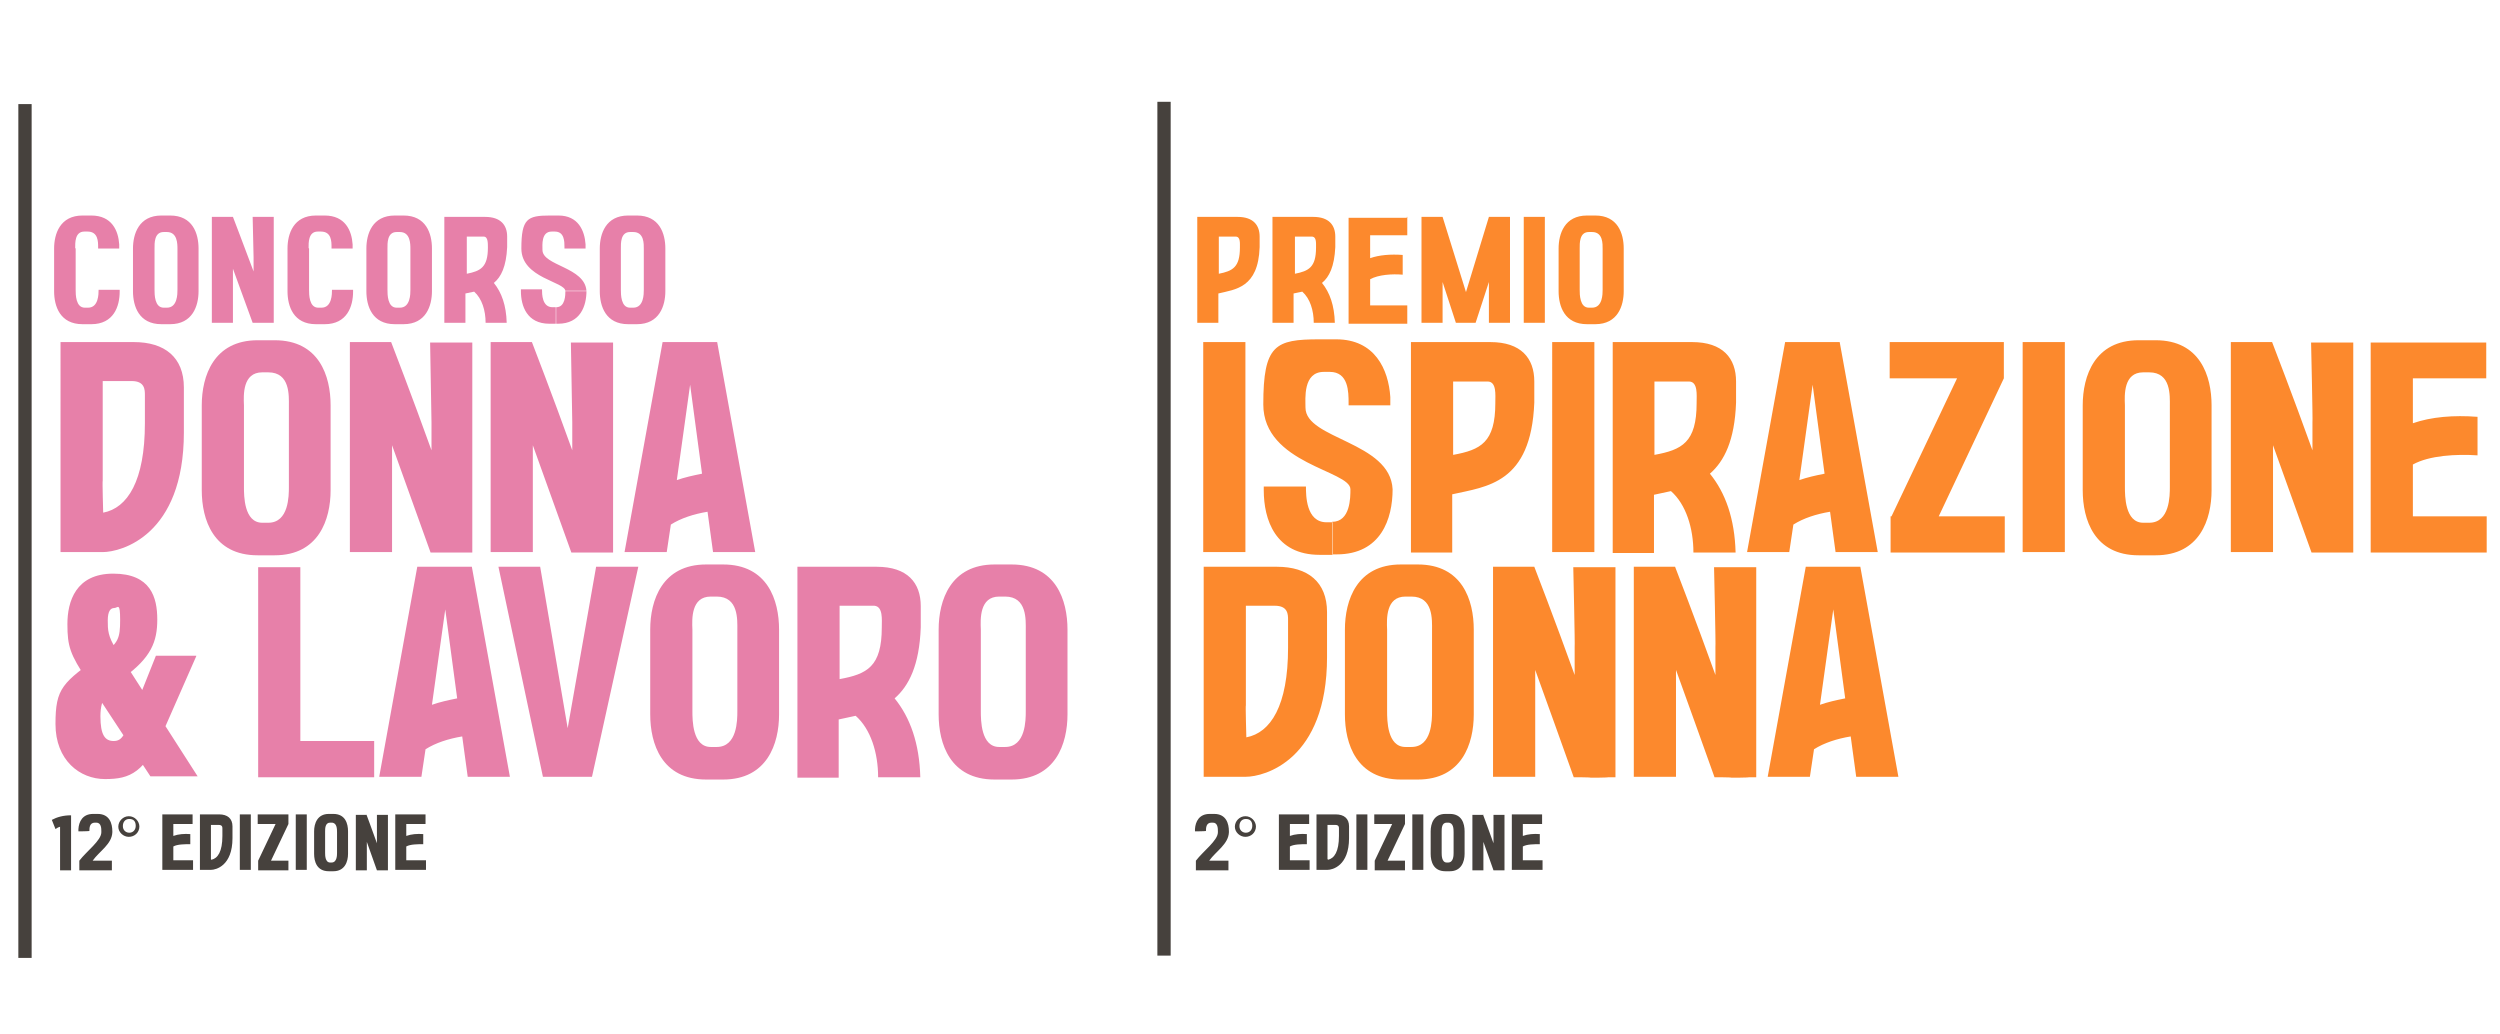
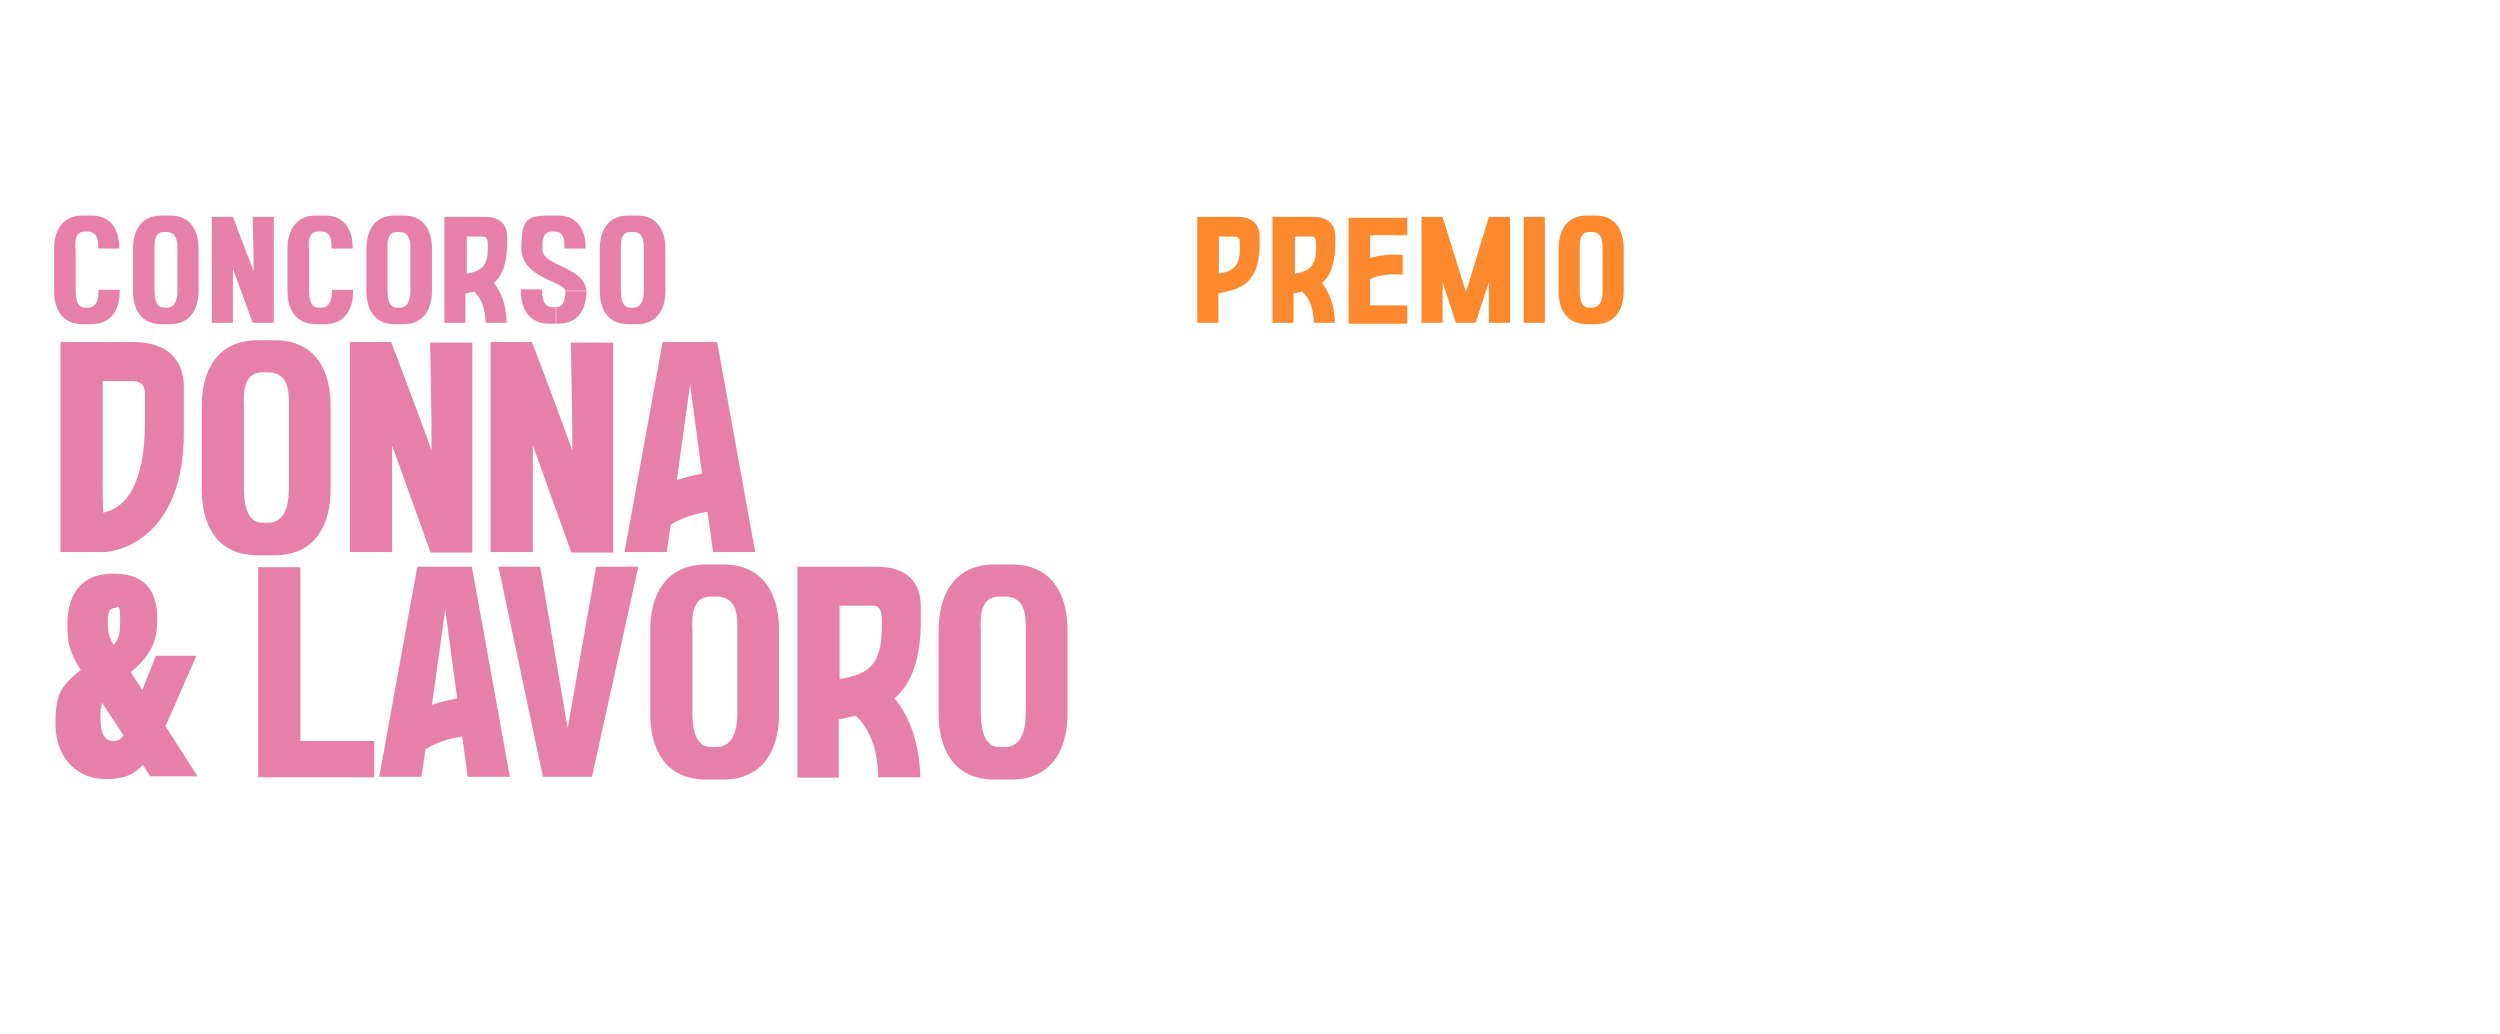
<svg xmlns="http://www.w3.org/2000/svg" id="Livello_1" data-name="Livello 1" viewBox="0 0 545.2 225.6">
  <defs>
    <style>.cls-1{fill:#46413d}.cls-1,.cls-2,.cls-3{stroke-width:0}.cls-2{fill:#e780a9}.cls-3{fill:#fc892d}</style>
  </defs>
  <path class="cls-2" d="M13.2 74.6h16c6.7 0 10.9 3.3 10.9 9.9v9.8c0 22.5-13.7 26.1-17.7 26.1h-9.2V74.6zm9.3 37.2c5.3-1 9.1-6.9 9.1-19.5v-6.1c0-1.2 0-3.1-2.9-3.1h-6.3v21.7c-.1 0 .1 6.9.1 6.9zM44 88.4c0-6.4 2.6-14.2 12.2-14.2h3.7c9.7 0 12.2 7.8 12.2 14.2v18.5c0 6.4-2.6 14.2-12.2 14.2h-3.7c-9.7 0-12.2-7.8-12.2-14.2V88.4zm9.2.1v17.7c0 1.9 0 7.8 4 7.8h1.3c4.5 0 4.5-5.9 4.5-7.8V88.5c0-2.2.3-7.3-4.5-7.3h-1.3c-4.3 0-4.1 4.9-4 7.2zM85.3 74.6s4.6 11.9 8.8 23.6v-6.1l-.3-17.4h9.2v45.8h-1.6-3.8-3.7l-8.4-23.4v23.3h-9.2V74.6h9.2-.2zM116 74.6s4.6 11.9 8.8 23.6v-6.1l-.3-17.4h9.2v45.8h-1.6-3.8-3.7l-8.4-23.4v23.3H107V74.6h9.2-.2zM156.4 74.6l8.3 45.8h-9.2l-1.2-8.8c-3 .5-5.8 1.4-8 2.8l-.9 6h-9.2l8.3-45.8h11.9zm-3.3 28.7l-2.6-19.4-2.9 20.8c1.7-.6 3.5-1 5.5-1.4zM42.8 143.1l-6.9 15.7c-4.3 9.8-7.5 11.1-13 11.1s-10.8-4.1-10.8-12 1.5-9 10.2-15.2c3.5-2.4 3.9-3.5 3.9-7.5s-.5-2.6-1.3-2.6-1.4.7-1.4 2.7 0 3.5 1.9 6.4l17.7 27.6H32.8l-13.8-21c-3.7-5.6-4.3-7.3-4.3-12.2s1.8-11 10-11 9.6 5.2 9.6 10-1.3 8.3-7.4 12.7c-3.3 2.4-5 4.3-5 8.4s1 5.4 2.9 5.4 2.4-1.5 3.9-5.3L34 143h8.8zM65.5 123.6v38h16.1v7.9H56.3v-45.8h9.2zM102.9 123.6l8.3 45.8H102l-1.2-8.8c-3 .5-5.8 1.4-8 2.8l-.9 6h-9.2l8.3-45.8h11.9zm-3.2 28.7l-2.6-19.4-2.9 20.8c1.7-.6 3.5-1 5.5-1.4zM117.8 123.6l6 35.2 6.2-35.2h9.2l-10.1 45.8h-10.7l-9.7-45.8h9.2zM141.8 137.3c0-6.4 2.6-14.2 12.2-14.2h3.7c9.7 0 12.2 7.8 12.2 14.2v18.5c0 6.4-2.6 14.2-12.2 14.2H154c-9.7 0-12.2-7.8-12.2-14.2v-18.5zm9.2.1v17.7c0 1.9 0 7.8 4 7.8h1.3c4.5 0 4.5-5.9 4.5-7.8v-17.7c0-2.2.3-7.3-4.5-7.3H155c-4.3 0-4.1 4.9-4 7.2zM173.9 123.6h17.3c6.7 0 9.6 3.5 9.6 8.6v4.6c-.3 8.3-2.6 12.8-5.7 15.5 3.4 4.2 5.4 9.8 5.6 17.2h-9.2c0-5.3-1.6-10.5-4.9-13.4l-3.7.8v12.7h-9v-46zm18.4 13.2c0-1.7.3-4.5-1.6-4.7h-7.6v16c6-1.1 9.2-2.7 9.2-11.3zM204.7 137.3c0-6.4 2.6-14.2 12.2-14.2h3.7c9.7 0 12.2 7.8 12.2 14.2v18.5c0 6.4-2.6 14.2-12.2 14.2h-3.7c-9.7 0-12.2-7.8-12.2-14.2v-18.5zm9.2.1v17.7c0 1.9 0 7.8 4 7.8h1.3c4.5 0 4.5-5.9 4.5-7.8v-17.7c0-2.2.3-7.3-4.5-7.3h-1.3c-4.3 0-4.1 4.9-4 7.2z" />
  <g>
-     <path class="cls-1" d="M15.5 177.7v12.1h-2.4v-9.5c-.4.1-.7.3-1 .5l-.8-2c1.1-.6 2.5-1 4.2-1zM24.5 181.3v.2c-.1 2.6-2.8 4.1-4.3 6.2h4.2v2.1h-7.1v-2.1c1.6-2.1 4.8-4.4 4.8-6.2v-.2c0-.6 0-1.9-1.1-1.9h-.3c-1.2 0-1.2 1.2-1.2 1.8 0 .1-2.4.1-2.4.1v-.5c.1-1.6.9-3.3 3.2-3.3h1c2.6 0 3.2 2.1 3.2 3.8zM30.4 180.2c0 1.4-1.1 2.3-2.3 2.3s-2.3-1-2.3-2.2 1-2.3 2.3-2.3 2.3 1.1 2.3 2.3zm-3.6 0c0 .8.6 1.4 1.4 1.4s1.4-.6 1.4-1.5-.4-1.5-1.4-1.5-1.4.8-1.4 1.5zM42 177.6v2.1h-4.2v2.6c1.1-.4 2.4-.5 3.7-.4v2.2c-1.2 0-2.8 0-3.7.5v3h4.3v2.1h-6.7v-12.1h6.7zM43.6 177.6h4.2c1.8 0 2.9.9 2.9 2.6v2.6c0 6-3.6 6.9-4.7 6.9h-2.4v-12.1zm2.5 9.9c1.4-.3 2.4-1.8 2.4-5.2v-1.6c0-.3 0-.8-.8-.8H46v7.5zM54.7 177.6v12.1h-2.4v-12.1h2.4zM62.9 177.6v2.1l-3.8 8h3.8v2.1h-6.6v-2.1l3.8-8h-3.9v-2.1h6.7zM66.9 177.6v12.1h-2.4v-12.1h2.4zM68.5 181.3c0-1.7.7-3.8 3.2-3.8h1c2.6 0 3.2 2.1 3.2 3.8v4.9c0 1.7-.7 3.8-3.2 3.8h-1c-2.6 0-3.2-2.1-3.2-3.8v-4.9zm2.4 0v4.7c0 .5 0 2.1 1.1 2.1h.3c1.2 0 1.2-1.6 1.2-2.1v-4.5c0-.7 0-2.1-1.2-2.1H72c-1.1 0-1.1 1.3-1.1 1.9zM79.9 177.6s1.2 3.2 2.3 6.3v-6.2h2.4v12.1h-2.4l-2.2-6.2v6.2h-2.4v-12.1H80h-.1zM92.8 177.6v2.1h-4.2v2.6c1.1-.4 2.4-.5 3.7-.4v2.2c-1.2 0-2.8 0-3.7.5v3h4.3v2.1h-6.7v-12.1h6.7-.1z" />
-   </g>
+     </g>
  <g>
    <path class="cls-2" d="M16.5 54.2v9c0 1 0 3.9 2 3.9h.7c2.3 0 2.3-3 2.3-3.9h4.6v.4c0 3.2-1.3 7.1-6.2 7.1H18c-4.9 0-6.2-3.9-6.2-7.2v-9.3c0-3.2 1.3-7.2 6.2-7.2h1.9c4.5 0 5.9 3.3 6.1 6.3v.9h-4.6v-.3c0-1.2 0-3.4-2.3-3.4h-.7c-2.1 0-2 2.5-2 3.6zM29 54.2c0-3.2 1.3-7.2 6.2-7.2h1.9c4.9 0 6.2 3.9 6.2 7.2v9.3c0 3.2-1.3 7.2-6.2 7.2h-1.9c-4.9 0-6.2-3.9-6.2-7.2v-9.3zm4.7 0v9c0 1 0 3.9 2 3.9h.7c2.3 0 2.3-3 2.3-3.9v-8.9c0-1.1 0-3.7-2.3-3.7h-.7c-2.1 0-2 2.5-2 3.6zM50.8 47.3s2.3 6 4.5 11.9v-3.1l-.2-8.8h4.6v23.1h-4.6l-4.3-11.8v11.8h-4.6V47.3h4.6zM67.4 54.2v9c0 1 0 3.9 2 3.9h.7c2.3 0 2.3-3 2.3-3.9H77v.4c0 3.2-1.3 7.1-6.2 7.1h-1.9c-4.9 0-6.2-3.9-6.2-7.2v-9.3c0-3.2 1.3-7.2 6.2-7.2h1.9c4.5 0 5.9 3.3 6.1 6.3v.9h-4.6v-.3c0-1.2 0-3.4-2.3-3.4h-.7c-2.1 0-2 2.5-2 3.6zM79.9 54.2c0-3.2 1.3-7.2 6.2-7.2H88c4.9 0 6.2 3.9 6.2 7.2v9.3c0 3.2-1.3 7.2-6.2 7.2h-1.9c-4.9 0-6.2-3.9-6.2-7.2v-9.3zm4.6 0v9c0 1 0 3.9 2 3.9h.7c2.3 0 2.3-3 2.3-3.9v-8.9c0-1.1 0-3.7-2.3-3.7h-.7c-2.1 0-2 2.5-2 3.6zM97.1 47.3h8.7c3.4 0 4.8 1.8 4.8 4.3v2.3c-.2 4.2-1.3 6.5-2.9 7.8 1.7 2.1 2.7 4.9 2.8 8.7h-4.6c0-2.7-.8-5.3-2.5-6.8l-1.9.4v6.4h-4.6V47.3h.2zm9.3 6.6c0-.9 0-2.2-.8-2.3h-3.8v8.1c3-.6 4.6-1.4 4.6-5.7zM118.3 54.5c0 3.5 9.3 3.7 9.6 9h-4.6c0-2.1-9.6-2.8-9.6-9.3s1.3-7.2 6.2-7.2h1.9c4.3 0 5.7 3.3 5.9 6.3v.9h-4.6v-.3c0-1.2 0-3.4-2.1-3.4h-.7c-2.3 0-2 3-2 3.9zm-4.7 8.6h4.6c0 1 0 3.9 2.3 3.9h.7v3.6h-1.4c-4.9 0-6.2-3.9-6.2-7.1v-.4zm8.1 7.5c4.9 0 6.2-3.9 6.2-7.2h-4.6c0 .9 0 3.6-2 3.6v3.6h.5zM130.8 54.2c0-3.2 1.3-7.2 6.2-7.2h1.9c4.9 0 6.2 3.9 6.2 7.2v9.3c0 3.2-1.3 7.2-6.2 7.2H137c-4.9 0-6.2-3.9-6.2-7.2v-9.3zm4.6 0v9c0 1 0 3.9 2 3.9h.7c2.3 0 2.3-3 2.3-3.9v-8.9c0-1.1.1-3.7-2.3-3.7h-.7c-2.1 0-2 2.5-2 3.6z" />
  </g>
  <g>
-     <path class="cls-3" d="M271.6 74.6v45.8h-9.2V74.6h9.2zM284.7 88.9c0 6.9 18.5 7.4 19 17.8h-9.2c0-4.1-19-5.5-19-18.5S278.1 74 287.7 74h3.7c8.4 0 11.4 6.5 11.8 12.6v1.8h-9.1v-.5c0-2.4 0-6.8-4.1-6.8h-1.3c-4.6 0-4 5.9-4 7.8zm-9.1 17.2h9.2c0 1.9 0 7.8 4.5 7.8h1.3v7.1h-2.8c-9.7 0-12.2-7.7-12.2-14.1v-.7zm15.9 14.8c9.7 0 12.2-7.8 12.2-14.2h-9.2c0 1.8 0 7.1-4 7.1v7.1h1zM307.7 74.6H325c6.7 0 9.6 3.5 9.6 8.6v4.6c-.7 17.7-10.4 18.3-17.9 20v12.7h-9V74.7zm18.4 13.2c0-1.7.3-4.5-1.6-4.6h-7.6v16c6-1.1 9.2-2.7 9.2-11.3zM347.7 74.6v45.8h-9.2V74.6h9.2zM351.7 74.6H369c6.7 0 9.6 3.5 9.6 8.6v4.6c-.3 8.3-2.6 12.8-5.7 15.5 3.4 4.2 5.4 9.8 5.6 17.2h-9.2c0-5.3-1.6-10.5-4.9-13.4l-3.7.8v12.7h-9v-46zM370 87.8c0-1.7.3-4.5-1.6-4.6h-7.6v16c6-1.1 9.2-2.7 9.2-11.3zM401.2 74.6l8.3 45.8h-9.2l-1.2-8.8c-3 .5-5.8 1.4-8 2.8l-.9 6H381l8.3-45.8h11.9zm-3.3 28.7l-2.6-19.4-2.9 20.8c1.7-.6 3.5-1 5.5-1.4zM437 74.6v7.9l-14.2 30.1h14.4v7.9h-24.9v-7.9h.2l14.3-30.1h-14.7v-7.9H437zM450.3 74.6v45.8h-9.2V74.6h9.2zM454.2 88.4c0-6.4 2.6-14.2 12.2-14.2h3.7c9.7 0 12.2 7.8 12.2 14.2v18.5c0 6.4-2.6 14.2-12.2 14.2h-3.7c-9.7 0-12.2-7.8-12.2-14.2V88.4zm9.2.1v17.7c0 1.9 0 7.8 4 7.8h1.3c4.5 0 4.5-5.9 4.5-7.8V88.5c0-2.2.3-7.3-4.5-7.3h-1.3c-4.3 0-4.1 4.9-4 7.2zM495.5 74.6s4.6 11.9 8.8 23.6v-6.1c.1 0-.3-17.4-.3-17.4h9.2v45.8h-1.6-3.8-3.7l-8.4-23.4v23.3h-9.2V74.6h9.2-.2zM542.2 74.6v7.9h-16v9.8c4-1.4 8.9-1.8 14.1-1.4v8.4c-4.6-.3-10.5 0-14.1 2v11.3h16.1v7.9H517V74.7h25.2zM262.5 123.6h16c6.7 0 10.9 3.3 10.9 9.9v9.8c0 22.5-13.7 26.1-17.7 26.1h-9.2v-45.8zm9.3 37.2c5.3-1 9.1-6.9 9.1-19.5v-6.1c0-1.2 0-3.1-2.9-3.1h-6.3v21.7c-.1 0 .1 6.9.1 6.9zM293.3 137.3c0-6.4 2.6-14.2 12.2-14.2h3.7c9.7 0 12.2 7.8 12.2 14.2v18.5c0 6.4-2.6 14.2-12.2 14.2h-3.7c-9.7 0-12.2-7.8-12.2-14.2v-18.5zm9.2.1v17.7c0 1.9 0 7.8 4 7.8h1.3c4.5 0 4.5-5.9 4.5-7.8v-17.7c0-2.2.3-7.3-4.5-7.3h-1.3c-4.3 0-4.1 4.9-4 7.2zM334.6 123.6s4.6 11.9 8.8 23.6v-6.1c.1 0-.3-17.4-.3-17.4h9.2v45.8h-1.6c0 .1-3.8.1-3.8.1 0-.1-3.7-.1-3.7-.1 0-.1-8.4-23.4-8.4-23.4v23.3h-9.2v-45.8h9.2-.2zM365.3 123.6s4.6 11.9 8.8 23.6v-6.1c.1 0-.3-17.4-.3-17.4h9.2v45.8h-1.6c0 .1-3.8.1-3.8.1 0-.1-3.7-.1-3.7-.1 0-.1-8.4-23.4-8.4-23.4v23.3h-9.2v-45.8h9.2-.2zM405.7 123.6l8.3 45.8h-9.2l-1.2-8.8c-3 .5-5.8 1.4-8 2.8l-.9 6h-9.2l8.3-45.8h11.9zm-3.3 28.7l-2.6-19.4-2.9 20.8c1.7-.6 3.5-1 5.5-1.4z" />
    <g>
-       <path class="cls-1" d="M268 181.3v.2c-.1 2.6-2.8 4.1-4.3 6.2h4.2v2.1h-7.1v-2.1c1.6-2.1 4.8-4.4 4.8-6.2v-.2c0-.6 0-1.9-1.1-1.9h-.3c-1.2 0-1.2 1.2-1.2 1.8 0 .1-2.4.1-2.4.1v-.5c.1-1.6.9-3.3 3.2-3.3h1c2.6 0 3.2 2.1 3.2 3.8zM273.9 180.2c0 1.4-1.1 2.3-2.3 2.3s-2.3-1-2.3-2.2 1-2.3 2.3-2.3 2.3 1.1 2.3 2.3zm-3.6 0c0 .8.6 1.4 1.4 1.4s1.4-.6 1.4-1.5-.4-1.5-1.4-1.5-1.4.8-1.4 1.5zM285.5 177.6v2.1h-4.2v2.6c1.1-.4 2.4-.5 3.7-.4v2.2c-1.2 0-2.8 0-3.7.5v3h4.3v2.1h-6.7v-12.1h6.7zM287.1 177.6h4.2c1.8 0 2.9.9 2.9 2.6v2.6c0 6-3.6 6.9-4.7 6.9h-2.4v-12.1zm2.5 9.9c1.4-.3 2.4-1.8 2.4-5.2v-1.6c0-.3 0-.8-.8-.8h-1.7v7.5h.1zM298.2 177.6v12.1h-2.4v-12.1h2.4zM306.4 177.6v2.1l-3.8 8h3.8v2.1h-6.6v-2.1l3.8-8h-3.9v-2.1h6.7zM310.4 177.6v12.1H308v-12.1h2.4zM312 181.3c0-1.7.7-3.8 3.2-3.8h1c2.6 0 3.2 2.1 3.2 3.8v4.9c0 1.7-.7 3.8-3.2 3.8h-1c-2.6 0-3.2-2.1-3.2-3.8v-4.9zm2.4 0v4.7c0 .5 0 2.1 1.1 2.1h.3c1.2 0 1.2-1.6 1.2-2.1v-4.5c0-.7 0-2.1-1.2-2.1h-.3c-1.1 0-1.1 1.3-1.1 1.9zM323.4 177.6s1.2 3.2 2.3 6.3v-6.2h2.4v12.1h-2.4l-2.2-6.2v6.2h-2.4v-12.1h2.4zM336.3 177.6v2.1h-4.2v2.6c1.1-.4 2.4-.5 3.7-.4v2.2c-1.2 0-2.8 0-3.7.5v3h4.3v2.1h-6.7v-12.1h6.7z" />
-     </g>
+       </g>
    <g>
      <path class="cls-3" d="M261.2 47.3h8.7c3.4 0 4.8 1.8 4.8 4.3v2.3c-.3 8.9-5.3 9.2-9 10.1v6.4h-4.6V47.3h.1zm9.2 6.6c0-.9.1-2.2-.8-2.3h-3.8v8.1c3-.6 4.6-1.4 4.6-5.7zM277.7 47.3h8.7c3.4 0 4.8 1.8 4.8 4.3v2.3c-.2 4.2-1.3 6.5-2.9 7.8 1.7 2.1 2.7 4.9 2.8 8.7h-4.6c0-2.7-.8-5.3-2.5-6.8l-1.9.4v6.4h-4.6V47.3h.2zm9.3 6.6c0-.9.1-2.2-.8-2.3h-3.8v8.1c3-.6 4.6-1.4 4.6-5.7zM306.9 47.3v4h-8.1v5c2-.7 4.5-.9 7.1-.7v4.3c-2.3-.2-5.3 0-7.1 1v5.7h8.1v4h-12.8V47.5h12.7v-.2zM314.6 47.3l5.1 16.4 5-16.4h4.6v23.1h-4.6v-8.9l-2.9 8.9h-4.3l-2.9-8.9v8.9H310V47.3h4.6zM336.9 47.3v23.1h-4.6V47.3h4.6zM339.9 54.2c0-3.2 1.3-7.2 6.2-7.2h1.8c4.9 0 6.2 3.9 6.2 7.2v9.3c0 3.2-1.3 7.2-6.2 7.2h-1.8c-4.9 0-6.2-3.9-6.2-7.2v-9.3zm4.6 0v9c0 1 0 3.9 2 3.9h.7c2.3 0 2.3-3 2.3-3.9v-8.9c0-1.1.1-3.7-2.3-3.7h-.7c-2.1 0-2 2.5-2 3.6z" />
    </g>
  </g>
-   <path class="cls-1" d="M252.4 22.2h2.9v186.2h-2.9zM4 22.7h2.9v186.2H4z" />
</svg>